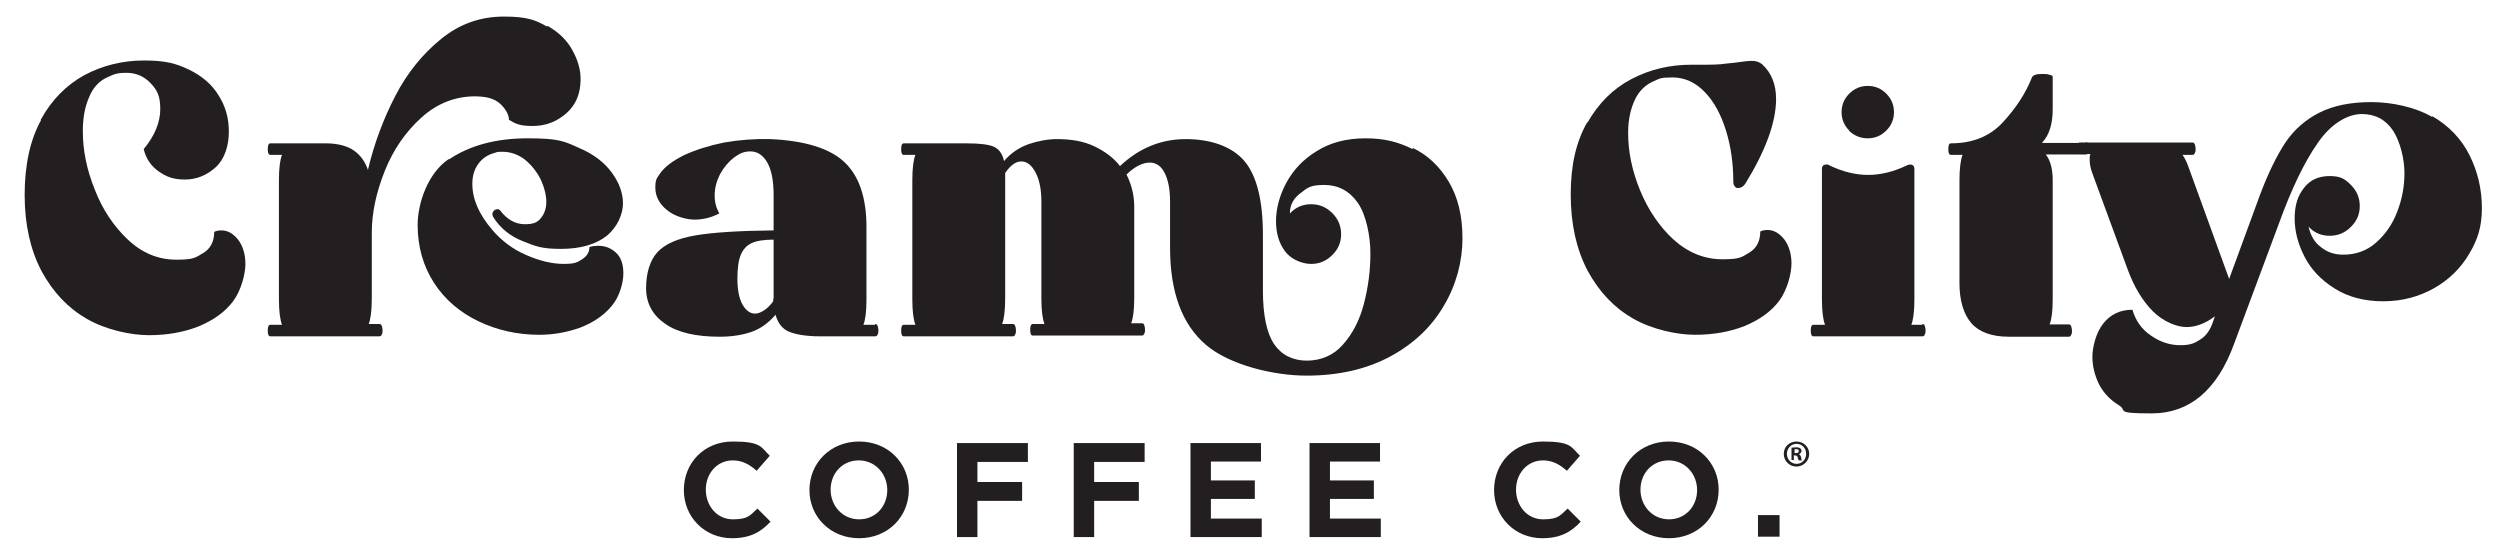
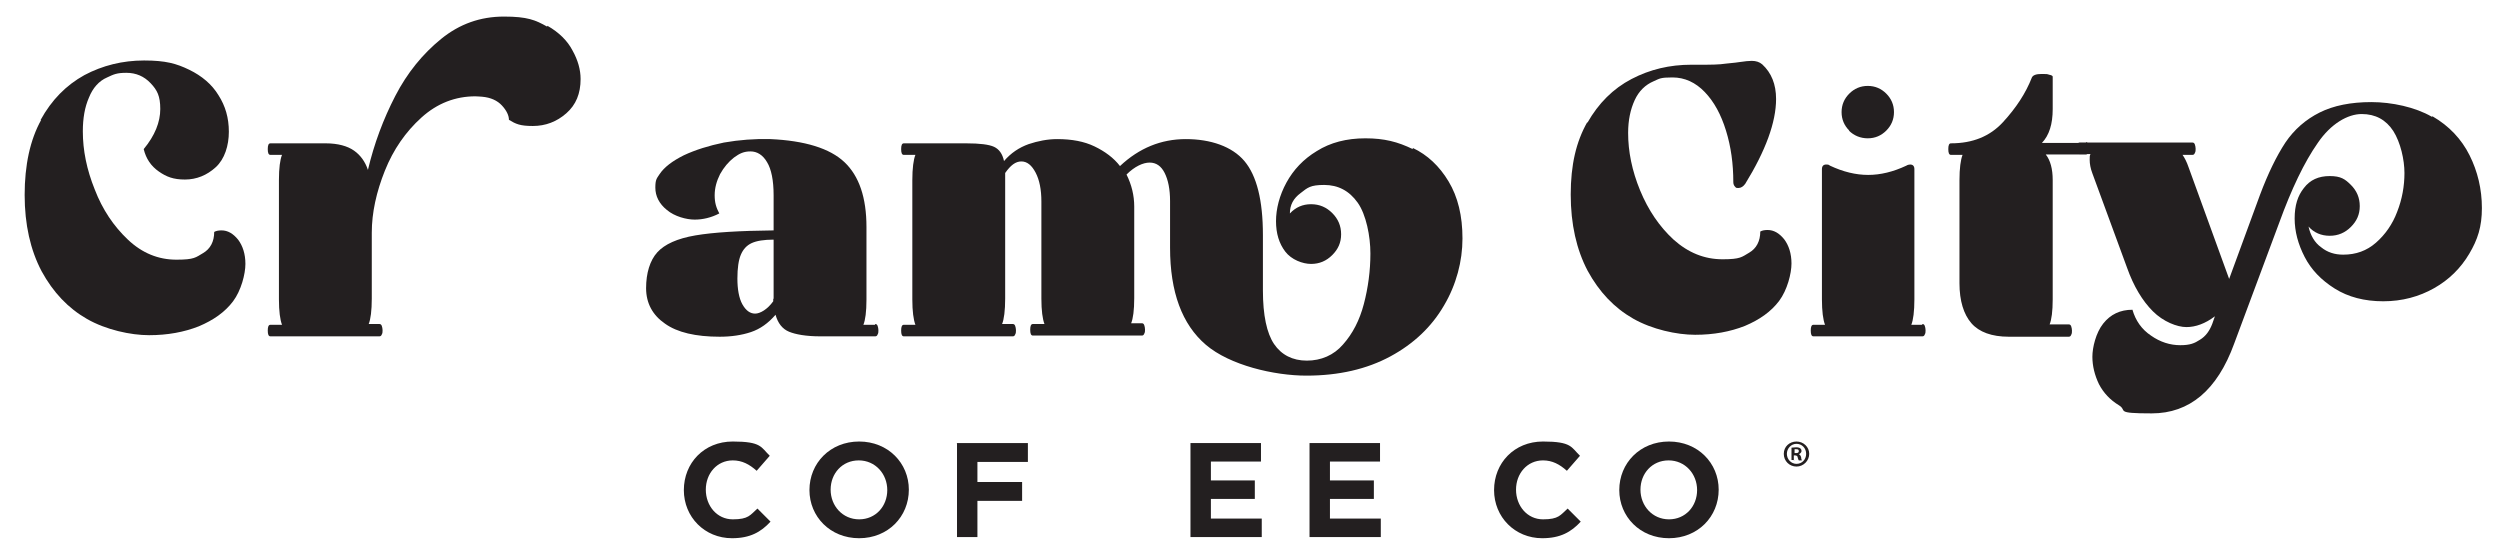
<svg xmlns="http://www.w3.org/2000/svg" id="Layer_1" version="1.1" viewBox="0 0 648.9 142.3">
  <defs>
    <style>
      .st0 {
        fill: #231f20;
      }
    </style>
  </defs>
  <g>
    <g>
      <path class="st0" d="M10.5,31.2c2.9-5.3,6.7-9.1,11.4-11.7,4.7-2.5,9.9-3.8,15.5-3.8s8.4.8,11.7,2.4c3.3,1.6,5.9,3.8,7.6,6.6,1.8,2.8,2.7,5.9,2.7,9.5s-1.1,7.1-3.4,9.2c-2.3,2.1-5,3.2-8,3.2s-4.8-.7-6.8-2.1c-2-1.4-3.3-3.3-3.9-5.8,2.9-3.5,4.3-7,4.3-10.4s-.8-4.9-2.5-6.7c-1.7-1.8-3.8-2.7-6.3-2.7s-3.3.4-5,1.2c-2.1.9-3.7,2.7-4.7,5.2-1.1,2.5-1.6,5.4-1.6,8.8,0,4.9,1,9.9,3.1,15.1,2,5.2,4.9,9.5,8.6,13,3.7,3.5,7.9,5.2,12.6,5.2s5-.6,6.9-1.7c1.9-1.1,2.9-3,2.9-5.5.5-.3,1.2-.4,1.9-.4,1.6,0,3,.8,4.3,2.4,1.2,1.6,1.9,3.7,1.9,6.3s-1.1,6.9-3.2,9.7c-2.1,2.8-5.1,4.9-8.9,6.5-3.8,1.5-8.1,2.3-12.9,2.3s-11.2-1.4-16.1-4.2c-4.9-2.8-8.8-6.9-11.8-12.4-2.9-5.5-4.4-12.1-4.4-19.8s1.4-14.3,4.3-19.5Z" />
      <path class="st0" d="M142.1,6.7c3,1.7,5.2,3.9,6.5,6.4,1.4,2.5,2.1,5,2.1,7.4,0,3.8-1.2,6.7-3.7,8.9-2.5,2.2-5.4,3.3-8.7,3.3s-4.4-.5-6.2-1.6c0-1.1-.6-2.4-1.8-3.7-1.2-1.3-2.9-2.1-5.2-2.3-.4,0-1-.1-1.7-.1-5.2,0-9.9,1.8-14,5.5-4.1,3.7-7.3,8.3-9.5,13.8-2.2,5.5-3.4,10.9-3.4,16.1v17.1c0,3.1-.3,5.4-.8,6.6h2.8c.3,0,.5.2.6.5.1.3.2.7.2,1.1s0,.8-.2,1.1c-.1.3-.3.5-.6.5h-28.3c-.5,0-.7-.5-.7-1.5s.2-1.5.7-1.5h3c-.5-1.3-.8-3.5-.8-6.6v-31c0-3.1.3-5.3.8-6.5h-3c-.5,0-.7-.5-.7-1.5s.2-1.5.7-1.5h14.3c3.2,0,5.7.7,7.4,1.9,1.7,1.2,2.9,2.9,3.6,5,1.6-6.8,4-13.2,7.1-19.2,3.1-6,7.1-10.9,11.9-14.8,4.8-3.9,10.2-5.8,16.3-5.8s8.2.9,11.2,2.6Z" />
-       <path class="st0" d="M116.5,41.4c5.5-3.7,12.3-5.5,20.5-5.5s9.5.8,13.3,2.5c3.8,1.6,6.6,3.8,8.5,6.4,1.9,2.6,2.9,5.3,2.9,8s-1.4,6.1-4.2,8.4c-2.8,2.2-6.7,3.4-11.9,3.4s-6.6-.7-9.9-2c-3.3-1.3-5.9-3.4-7.7-6.3-.1-.3-.2-.5-.2-.7,0-.3.1-.6.4-.9.2-.2.5-.4.9-.4s.5.1.7.3c1.8,2.4,4,3.6,6.4,3.6s3.3-.5,4.2-1.6c.9-1.1,1.4-2.5,1.4-4.2s-.5-3.8-1.5-5.9c-1-2-2.4-3.7-4.1-5.1-1.7-1.3-3.7-2-5.7-2s-1.3.1-2.5.4c-1.6.5-2.9,1.4-3.9,2.8-1,1.4-1.5,3.1-1.5,5.1,0,4,1.7,7.9,5.2,12,2.4,2.8,5.3,5,8.8,6.5,3.4,1.5,6.7,2.3,9.7,2.3s3.5-.4,4.8-1.2c1.2-.8,1.9-1.8,1.9-3.2.7-.2,1.5-.3,2.3-.3,1.8,0,3.3.6,4.6,1.8,1.3,1.2,1.9,3,1.9,5.4s-1,6.1-3.1,8.5c-2,2.4-4.7,4.2-8,5.5-3.3,1.2-6.9,1.9-10.7,1.9-5.7,0-11-1.2-15.8-3.5-4.8-2.3-8.7-5.6-11.5-9.9-2.8-4.3-4.3-9.4-4.3-15.1s2.7-13.6,8.2-17.2Z" />
      <path class="st0" d="M227.2,84.1c.3,0,.5.2.6.5.1.3.2.7.2,1.1s0,.8-.2,1.1c-.1.3-.3.5-.6.5h-14.3c-3.7,0-6.4-.5-8.1-1.2-1.7-.7-2.9-2.2-3.5-4.4-1.9,2.2-4,3.7-6.4,4.5-2.4.8-5.1,1.2-8.1,1.2-6.2,0-11-1.1-14.2-3.4-3.2-2.2-4.9-5.3-4.9-9.2s1-7.2,2.9-9.3c1.9-2.1,5.2-3.6,9.9-4.4,4.7-.8,11.4-1.2,20.3-1.3v-9.1c0-3.9-.6-6.8-1.7-8.6-1.1-1.9-2.6-2.8-4.3-2.8s-2.8.5-4.3,1.6c-1.4,1.1-2.6,2.5-3.6,4.3-.9,1.8-1.4,3.6-1.4,5.5s.4,3.2,1.2,4.7c-2.1,1.1-4.3,1.6-6.4,1.6s-5.2-.8-7.2-2.5c-2-1.6-3-3.6-3-5.8s.4-2.4,1.1-3.5c1.2-1.8,3.3-3.4,6.3-4.9,3-1.4,6.5-2.5,10.4-3.3,4-.7,8-1,12-.9,9,.4,15.5,2.4,19.3,6,3.8,3.6,5.7,9.2,5.7,16.8v18.9c0,3.1-.3,5.3-.8,6.5h3ZM200.8,77.5v-15.3c-2.5,0-4.4.3-5.7.9-1.3.6-2.2,1.6-2.8,3-.6,1.4-.9,3.5-.9,6.2s.4,5.1,1.3,6.7c.9,1.6,2,2.4,3.3,2.4s3.2-1.1,4.7-3.2v-.6Z" />
      <path class="st0" d="M366.7,38.4c3.8,1.8,6.9,4.7,9.3,8.7,2.4,4,3.6,8.9,3.6,14.8s-1.6,12-4.8,17.4c-3.2,5.5-7.8,9.9-13.9,13.2-6.1,3.3-13.4,5-21.8,5s-19.9-2.7-26.1-8c-6.2-5.3-9.3-13.7-9.3-25.2v-12.1c0-3.1-.5-5.5-1.4-7.3-.9-1.8-2.2-2.7-3.9-2.7s-3.9,1-6,3.1c1.3,2.6,2,5.4,2,8.3v23.8c0,3.1-.3,5.3-.8,6.5h2.8c.3,0,.5.2.6.5.1.3.2.7.2,1.1s0,.8-.2,1.1c-.1.3-.3.5-.6.5h-28.3c-.5,0-.7-.5-.7-1.5s.2-1.5.7-1.5h3c-.5-1.3-.8-3.5-.8-6.6v-25.2c0-3.1-.5-5.6-1.5-7.5-1-1.9-2.2-2.9-3.7-2.9s-2.8,1-4.2,3v32.6c0,3.1-.3,5.4-.8,6.6h2.8c.3,0,.5.2.6.5.1.3.2.7.2,1.1s0,.8-.2,1.1c-.1.3-.3.5-.6.5h-28.3c-.5,0-.7-.5-.7-1.5s.2-1.5.7-1.5h3c-.5-1.3-.8-3.5-.8-6.6v-30.9c0-3.1.3-5.4.8-6.6h-3c-.5,0-.7-.5-.7-1.5s.2-1.5.7-1.5h16.2c3.5,0,5.9.3,7.2.9,1.3.6,2.2,1.8,2.6,3.7,1.8-2.1,3.9-3.5,6.4-4.4,2.4-.8,4.9-1.3,7.4-1.3,3.8,0,7,.6,9.7,1.9,2.7,1.3,5,3,6.6,5.1,5-4.7,10.7-7,17.1-7s12,1.9,15.2,5.7c3.2,3.8,4.8,10.2,4.8,19.2v14.4c0,6.4,1,11.1,2.9,13.9,1.9,2.8,4.8,4.3,8.5,4.3s7-1.4,9.4-4.2c2.5-2.8,4.3-6.3,5.4-10.5,1.1-4.2,1.7-8.6,1.7-13.1s-1.1-10.1-3.3-13.2c-2.2-3.1-5.1-4.6-8.7-4.6s-4.3.7-6.1,2.1c-1.9,1.4-2.8,3.1-2.8,5.3,1.5-1.6,3.3-2.4,5.5-2.4s4,.8,5.5,2.3,2.3,3.3,2.3,5.5-.8,3.9-2.3,5.4c-1.5,1.5-3.3,2.3-5.5,2.3s-5.1-1.1-6.7-3.2c-1.6-2.1-2.4-4.7-2.4-7.9s.9-6.7,2.7-10c1.8-3.3,4.4-6.1,7.9-8.2,3.5-2.2,7.7-3.3,12.6-3.3s8.4.9,12.3,2.8Z" />
      <path class="st0" d="M412,31.9c2.9-5.1,6.7-8.9,11.5-11.4,4.8-2.5,9.9-3.7,15.5-3.7h2.2c2.7,0,5,0,6.9-.3,1.9-.2,3.1-.3,3.5-.4,1.3-.2,2.4-.3,3.1-.3,1.1,0,2,.3,2.7.9,2.4,2.2,3.6,5.2,3.6,9,0,6-2.7,13.4-8,22-.5.7-1.1,1.1-1.8,1.1s-.6-.1-.9-.4c-.2-.2-.4-.6-.4-1.1,0-4.8-.6-9.2-1.9-13.4-1.3-4.2-3.1-7.5-5.5-10-2.4-2.5-5.2-3.8-8.4-3.8s-3.3.3-4.9,1c-2.1.9-3.8,2.5-4.9,4.9-1.1,2.4-1.7,5.2-1.7,8.5,0,4.8,1,9.8,3.1,14.9,2.1,5.1,5,9.4,8.7,12.8,3.8,3.4,8,5.1,12.7,5.1s5-.6,6.9-1.7c1.9-1.1,2.9-3,2.9-5.5.5-.3,1.2-.4,1.9-.4,1.6,0,3,.8,4.3,2.4,1.2,1.6,1.9,3.7,1.9,6.3s-1.1,6.9-3.2,9.7c-2.1,2.8-5.1,4.9-8.9,6.5-3.8,1.5-8.1,2.3-12.9,2.3s-11.2-1.4-16.1-4.2c-4.9-2.8-8.8-6.9-11.8-12.4-2.9-5.5-4.4-12.1-4.4-19.8s1.4-13.7,4.3-18.8Z" />
      <path class="st0" d="M499,84.1c.3,0,.5.2.6.5.1.3.2.7.2,1.1s0,.8-.2,1.1c-.1.3-.3.5-.6.5h-28.3c-.5,0-.7-.5-.7-1.5s.2-1.5.7-1.5h3c-.5-1.3-.8-3.5-.8-6.6v-33.8c0-.8.4-1.2,1.1-1.2s.7.1,1,.3c3.4,1.6,6.7,2.4,9.9,2.4s6.5-.8,9.9-2.4c.3-.2.7-.3,1-.3.7,0,1.1.4,1.1,1.2v33.8c0,3.1-.3,5.4-.8,6.6h2.8ZM480,33.9c-1.3-1.3-2-2.9-2-4.8s.7-3.5,2-4.8c1.3-1.3,2.9-2,4.8-2s3.5.7,4.8,2c1.3,1.3,2,2.9,2,4.8s-.7,3.5-2,4.8c-1.3,1.3-2.9,2-4.8,2s-3.6-.7-4.9-2Z" />
      <path class="st0" d="M541.4,36.9c.3,0,.5.2.6.5.1.3.2.7.2,1.1s0,.8-.2,1.1c-.1.3-.3.5-.6.5h-10.4c1.2,1.5,1.8,3.8,1.8,6.6v31c0,3.1-.3,5.3-.8,6.5h5c.3,0,.5.2.6.5.1.3.2.7.2,1.1s0,.8-.2,1.1c-.1.3-.3.5-.6.5h-15.6c-4.4,0-7.7-1.2-9.7-3.5-2-2.3-3.1-5.8-3.1-10.4v-26.7c0-3.1.3-5.3.8-6.6h-3c-.5,0-.7-.5-.7-1.5s.2-1.5.7-1.5c5.6,0,10.1-1.8,13.5-5.5,3.4-3.7,5.9-7.5,7.5-11.6.3-.6,1.1-.9,2.5-.9s1.4,0,2,.2c.6.1.9.3.9.5v8.4c0,3.9-.9,6.8-2.8,8.8h11.5Z" />
      <path class="st0" d="M631.4,30.2c4.3,2.5,7.5,5.9,9.6,10.1,2.1,4.2,3.2,8.8,3.2,13.7s-1.1,8.2-3.3,11.9c-2.2,3.7-5.2,6.7-9.1,8.9-3.9,2.2-8.3,3.4-13.2,3.4s-9.1-1.1-12.6-3.3c-3.5-2.2-6.1-4.9-7.8-8.2-1.7-3.3-2.6-6.6-2.6-10s.8-5.9,2.4-7.9c1.6-2.1,3.8-3.1,6.7-3.1s4,.8,5.5,2.3c1.5,1.5,2.3,3.3,2.3,5.5s-.8,3.9-2.3,5.4c-1.5,1.5-3.3,2.3-5.5,2.3s-4.1-.8-5.5-2.4c.5,2.3,1.6,4.2,3.3,5.4,1.6,1.3,3.5,1.9,5.7,1.9,3.3,0,6.1-1,8.5-3.1,2.4-2.1,4.3-4.8,5.5-8,1.3-3.3,1.9-6.7,1.9-10.1s-1-7.9-2.9-10.9c-1.9-2.9-4.6-4.4-8.2-4.4s-8,2.5-11.4,7.5c-3.5,5-6.8,11.9-10,20.7l-11.7,31.4c-4.4,12.1-11.6,18.1-21.4,18.1s-6.2-.7-8.5-2.1c-2.3-1.4-4-3.2-5.2-5.5-1.1-2.3-1.7-4.7-1.7-7.1s.9-6.2,2.8-8.6c1.9-2.4,4.4-3.6,7.6-3.6.8,2.8,2.4,5.1,4.8,6.7,2.4,1.7,5,2.5,7.6,2.5s3.7-.5,5.1-1.4c1.5-.9,2.5-2.3,3.2-4.1l.7-2c-2.5,1.9-5,2.8-7.4,2.8s-6-1.4-8.7-4.1c-2.7-2.7-5-6.5-6.7-11.3l-9-24.5c-.5-1.3-.7-2.5-.7-3.5s0-1,.2-1.5h-2.8c-.5,0-.7-.5-.7-1.5s.2-1.5.7-1.5h29.3c.3,0,.5.2.6.5.1.3.2.7.2,1.1s0,.8-.2,1.1c-.1.3-.3.5-.6.5h-2.6c.5.7,1.1,1.8,1.6,3.3l10.5,28.9,8-21.8c2.1-5.6,4.3-10.1,6.6-13.6,2.3-3.4,5.3-6,8.9-7.8,3.6-1.8,8.1-2.7,13.4-2.7s11.4,1.3,15.7,3.8Z" />
    </g>
    <g>
      <path class="st0" d="M177.5,127.2h0c0-7,5.2-12.6,12.7-12.6s7.3,1.5,9.6,3.7l-3.4,3.9c-1.9-1.7-3.8-2.7-6.2-2.7-4.1,0-7,3.4-7,7.6h0c0,4.2,2.9,7.7,7,7.7s4.5-1.1,6.4-2.8l3.4,3.4c-2.5,2.7-5.3,4.3-10,4.3-7.1,0-12.5-5.5-12.5-12.5Z" />
      <path class="st0" d="M210.1,127.2h0c0-7,5.4-12.6,12.9-12.6s12.9,5.6,12.9,12.5h0c0,7-5.4,12.6-12.9,12.6s-12.9-5.6-12.9-12.5ZM230.3,127.2h0c0-4.2-3.1-7.7-7.4-7.7s-7.3,3.4-7.3,7.6h0c0,4.2,3.1,7.7,7.4,7.7s7.3-3.4,7.3-7.6Z" />
      <path class="st0" d="M248.3,115h18.5v4.9h-13.1v5.2h11.6v4.9h-11.6v9.4h-5.3v-24.3Z" />
-       <path class="st0" d="M278.6,115h18.5v4.9h-13.1v5.2h11.6v4.9h-11.6v9.4h-5.3v-24.3Z" />
      <path class="st0" d="M309,115h18.3v4.8h-13v4.9h11.4v4.8h-11.4v5.1h13.2v4.8h-18.5v-24.3Z" />
      <path class="st0" d="M339.9,115h18.3v4.8h-13v4.9h11.4v4.8h-11.4v5.1h13.2v4.8h-18.5v-24.3Z" />
      <path class="st0" d="M387.8,127.2h0c0-7,5.2-12.6,12.7-12.6s7.3,1.5,9.6,3.7l-3.4,3.9c-1.9-1.7-3.8-2.7-6.2-2.7-4.1,0-7,3.4-7,7.6h0c0,4.2,2.9,7.7,7,7.7s4.5-1.1,6.4-2.8l3.4,3.4c-2.5,2.7-5.3,4.3-10,4.3-7.1,0-12.5-5.5-12.5-12.5Z" />
      <path class="st0" d="M420.3,127.2h0c0-7,5.4-12.6,12.9-12.6s12.9,5.6,12.9,12.5h0c0,7-5.4,12.6-12.9,12.6s-12.9-5.6-12.9-12.5ZM440.5,127.2h0c0-4.2-3.1-7.7-7.4-7.7s-7.3,3.4-7.3,7.6h0c0,4.2,3.1,7.7,7.4,7.7s7.3-3.4,7.3-7.6Z" />
-       <path class="st0" d="M456.3,133.7h5.6v5.6h-5.6v-5.6Z" />
    </g>
  </g>
  <path class="st0" d="M469.6,117.8c0,1.8-1.5,3.3-3.3,3.3s-3.3-1.4-3.3-3.3,1.5-3.2,3.3-3.2,3.3,1.4,3.3,3.2ZM463.8,117.8c0,1.4,1.1,2.6,2.5,2.6,1.4,0,2.5-1.1,2.5-2.6s-1.1-2.6-2.5-2.6-2.5,1.2-2.5,2.6ZM465.8,119.4h-.8v-3.2c.3,0,.7-.1,1.2-.1s.9.1,1.1.3c.2.1.3.4.3.7s-.3.6-.7.8h0c.3.1.5.4.6.8,0,.5.2.7.2.8h-.8c-.1-.1-.2-.4-.3-.8,0-.3-.3-.5-.7-.5h-.3v1.3ZM465.8,117.6h.4c.4,0,.7-.1.7-.5s-.2-.5-.7-.5-.3,0-.4,0v.9Z" />
</svg>